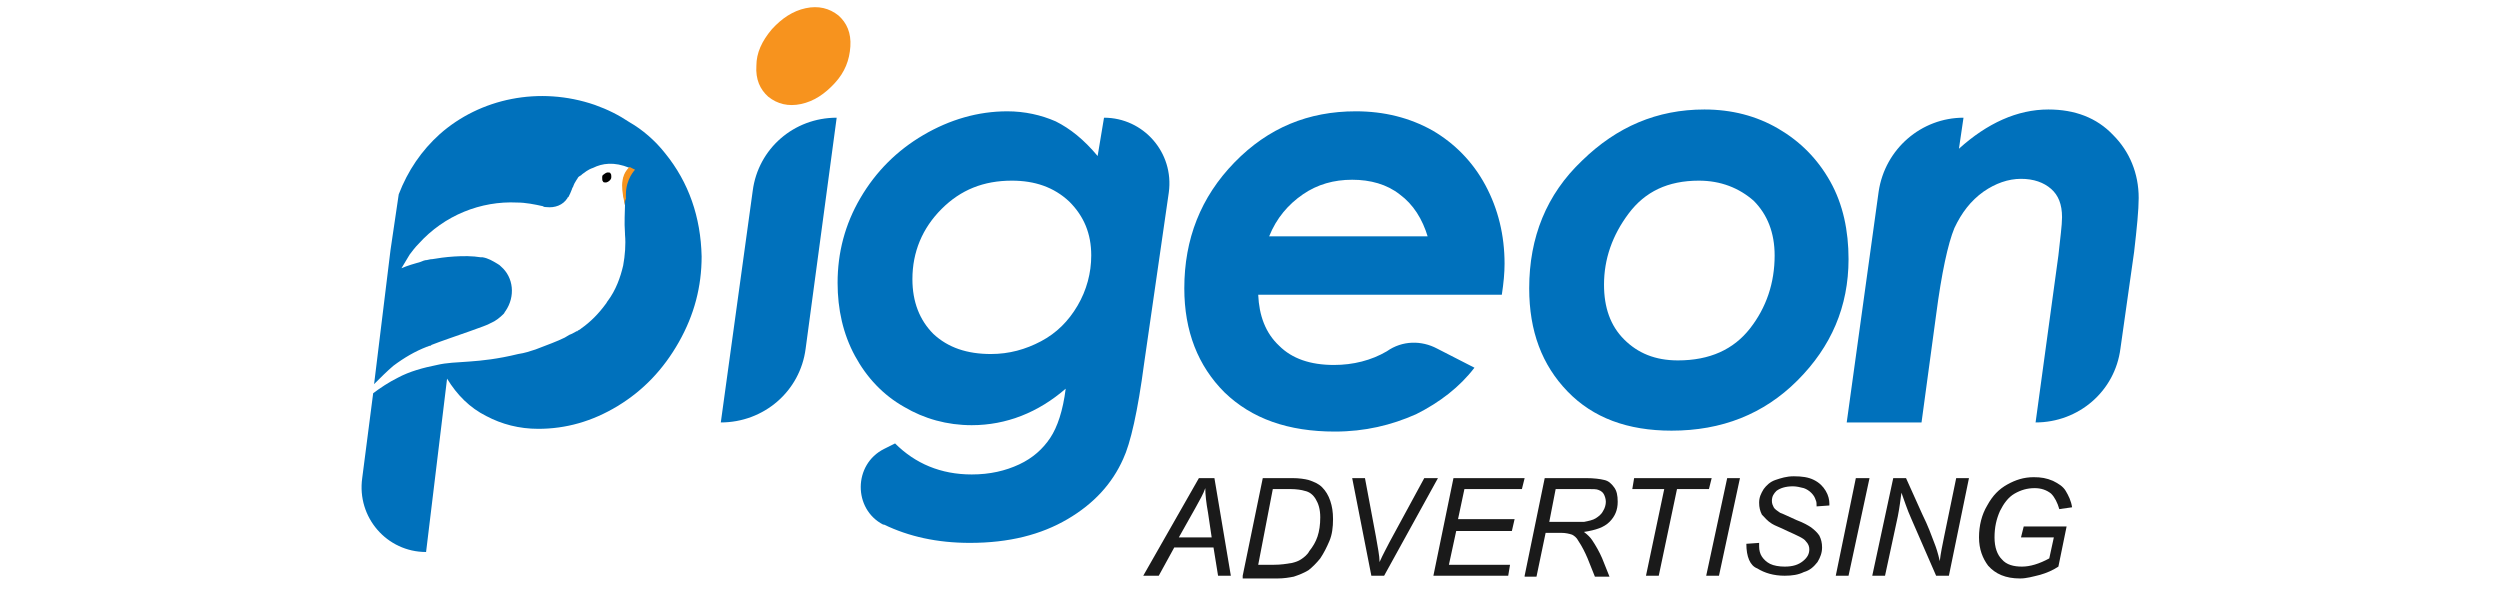
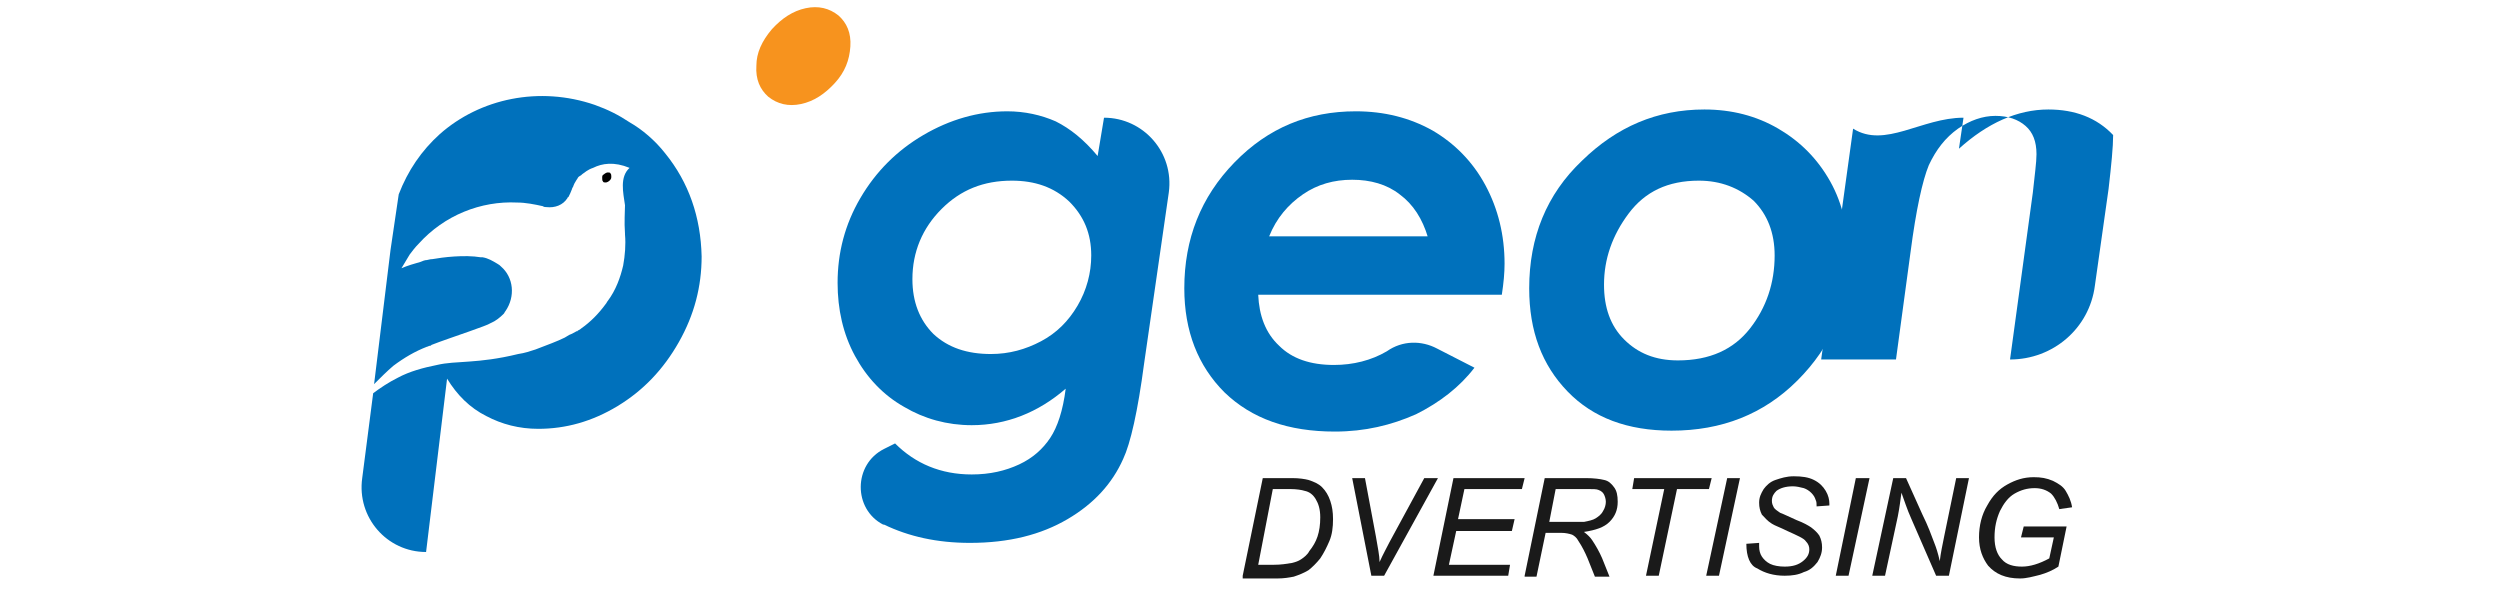
<svg xmlns="http://www.w3.org/2000/svg" version="1.1" id="Layer_1" x="0px" y="0px" viewBox="0 0 274 65" style="enable-background:new 0 0 274 65;" xml:space="preserve">
  <style type="text/css">
	.st0{fill:#0071BC;}
	.st1{fill:#F7931E;}
	.st2{fill:#1A1A1A;}
</style>
  <g>
-     <path class="st0" d="M91.7,12.9L91.7,12.9l-3.4,25.3c-0.6,4.7-4.6,8.1-9.3,8.1l3.5-25.4C83.1,16.3,87,12.9,91.7,12.9" />
    <path class="st0" d="M121,12.9L121,12.9c4.3,0,7.7,3.8,7.1,8.2l-2.7,18.7c-0.7,5.3-1.5,8.8-2.3,10.5c-1.2,2.7-3.2,4.9-6.1,6.6   c-2.9,1.7-6.4,2.6-10.7,2.6c-3.6,0-6.7-0.7-9.4-2c0,0-0.1,0-0.1,0c-3.3-1.7-3.3-6.6,0.1-8.3l1.2-0.6c2.2,2.2,5,3.4,8.4,3.4   c2,0,3.7-0.4,5.2-1.1c1.5-0.7,2.6-1.7,3.4-2.9c0.8-1.2,1.4-3,1.7-5.4c-3,2.6-6.5,4-10.3,4c-2.7,0-5.2-0.7-7.4-2   c-2.3-1.3-4.1-3.2-5.4-5.6c-1.3-2.4-1.9-5.1-1.9-8c0-3.3,0.8-6.4,2.5-9.3c1.7-2.9,4-5.2,6.9-6.9c2.9-1.7,6-2.6,9.2-2.6   c1.9,0,3.7,0.4,5.3,1.1c1.6,0.8,3.1,2,4.6,3.8L121,12.9z M110.9,19.8c-3.1,0-5.6,1-7.7,3.1c-2.1,2.1-3.2,4.7-3.2,7.7   c0,2.5,0.8,4.5,2.3,6c1.6,1.5,3.7,2.2,6.3,2.2c2,0,3.8-0.5,5.5-1.4c1.7-0.9,3-2.2,4-3.9c1-1.7,1.5-3.6,1.5-5.5   c0-2.4-0.8-4.3-2.4-5.9C115.5,20.5,113.4,19.8,110.9,19.8" />
    <path class="st0" d="M157.5,38.2l4.1,2.1c-1.6,2.1-3.8,3.8-6.4,5.1c-2.7,1.2-5.6,1.9-8.9,1.9c-5.1,0-9.1-1.4-12.1-4.3   c-2.9-2.9-4.4-6.7-4.4-11.4c0-5.4,1.8-10,5.5-13.8c3.7-3.8,8.1-5.6,13.3-5.6c3.1,0,5.9,0.7,8.4,2.1c2.4,1.4,4.4,3.4,5.8,6   c1.4,2.6,2.1,5.5,2.1,8.6c0,1-0.1,2.1-0.3,3.4h-26.7c0.1,2.3,0.8,4.2,2.3,5.6c1.4,1.4,3.4,2.1,6,2.1c2.1,0,4.1-0.5,5.8-1.5   C153.7,37.3,155.8,37.3,157.5,38.2 M156.5,26c-0.6-2-1.6-3.6-3.1-4.7c-1.4-1.1-3.2-1.6-5.2-1.6c-2,0-3.8,0.5-5.4,1.6   c-1.6,1.1-2.9,2.6-3.7,4.6H156.5z" />
    <path class="st0" d="M186.8,12c3,0,5.7,0.7,8.1,2.1c2.4,1.4,4.3,3.3,5.7,5.8c1.4,2.5,2,5.4,2,8.5c0,5.2-1.9,9.6-5.6,13.3   c-3.7,3.7-8.3,5.5-13.8,5.5c-4.8,0-8.6-1.4-11.4-4.3c-2.8-2.9-4.2-6.6-4.2-11.3c0-5.6,1.9-10.3,5.8-14   C177.2,13.9,181.6,12,186.8,12 M186.2,19.8c-3.4,0-5.9,1.2-7.7,3.6c-1.8,2.4-2.7,5-2.7,7.8c0,2.5,0.7,4.5,2.2,6   c1.5,1.5,3.4,2.3,5.9,2.3c3.5,0,6.1-1.2,7.9-3.5c1.8-2.3,2.7-5,2.7-8c0-2.5-0.8-4.5-2.3-6C190.6,20.6,188.6,19.8,186.2,19.8" />
-     <path class="st0" d="M215.2,12.9L215.2,12.9l-0.5,3.4c3.1-2.8,6.4-4.3,9.8-4.3c2.9,0,5.3,0.9,7.1,2.8c1.8,1.8,2.8,4.2,2.8,6.9   c0,1.3-0.2,3.3-0.5,5.9l-1.5,10.6c-0.6,4.7-4.6,8.1-9.3,8.1l2.5-18.3c0.2-1.9,0.4-3.3,0.4-4.2c0-1.4-0.4-2.4-1.2-3.1   c-0.8-0.7-1.9-1.1-3.3-1.1c-1.4,0-2.8,0.5-4.1,1.4c-1.4,1-2.4,2.3-3.2,4c-0.7,1.7-1.4,4.9-2,9.5l-1.6,11.8h-8.2l3.5-25.3   C206.6,16.3,210.6,12.9,215.2,12.9" />
+     <path class="st0" d="M215.2,12.9L215.2,12.9l-0.5,3.4c3.1-2.8,6.4-4.3,9.8-4.3c2.9,0,5.3,0.9,7.1,2.8c0,1.3-0.2,3.3-0.5,5.9l-1.5,10.6c-0.6,4.7-4.6,8.1-9.3,8.1l2.5-18.3c0.2-1.9,0.4-3.3,0.4-4.2c0-1.4-0.4-2.4-1.2-3.1   c-0.8-0.7-1.9-1.1-3.3-1.1c-1.4,0-2.8,0.5-4.1,1.4c-1.4,1-2.4,2.3-3.2,4c-0.7,1.7-1.4,4.9-2,9.5l-1.6,11.8h-8.2l3.5-25.3   C206.6,16.3,210.6,12.9,215.2,12.9" />
    <path class="st1" d="M84.6,3.2c1.1-1.2,2.3-2,3.7-2.3c1.4-0.3,2.6,0,3.6,0.8c0.9,0.8,1.4,1.9,1.3,3.4c-0.1,1.5-0.6,2.8-1.7,4   c-1.1,1.2-2.3,2-3.7,2.3c-1.4,0.3-2.6,0-3.6-0.8c-0.9-0.8-1.4-1.9-1.3-3.4C82.9,5.8,83.5,4.5,84.6,3.2" />
    <path class="st0" d="M72.9,16.8c-1.1-1.4-2.5-2.6-3.9-3.4c-1.2-0.8-2.4-1.4-3.8-1.9c-6.1-2.1-12.6-0.7-17,3.2c-2,1.8-3.5,4-4.5,6.6   l-0.9,6.1L41,42.1c0.7-0.7,1.4-1.4,2.1-2c1.2-0.9,2.4-1.6,3.7-2.1c0,0,0,0,0,0c0.1,0,0.2-0.1,0.3-0.1c0.1,0,0.1,0,0.2-0.1   c1-0.4,2.8-1,4.2-1.5c1.1-0.4,2-0.7,2.3-0.9c0.5-0.2,1-0.6,1.4-1c0.1-0.1,0.1-0.2,0.2-0.3c1.1-1.6,0.9-3.7-0.5-4.9   c-0.1-0.1-0.2-0.2-0.4-0.3c-0.5-0.3-1-0.6-1.6-0.7c-0.1,0-0.1,0-0.2,0c-1.8-0.3-4.2,0-5.3,0.2c-0.3,0-0.5,0.1-0.6,0.1c0,0,0,0,0,0   c-0.2,0-0.5,0.1-0.7,0.2c-0.7,0.2-1.4,0.4-2.1,0.7c0.3-0.5,0.6-1,0.9-1.5c0.3-0.4,0.6-0.8,1-1.2c2.8-3.1,6.8-4.7,10.8-4.5l0,0   c0.9,0,1.9,0.2,2.8,0.4c0,0,0,0,0,0c0.1,0.1,0.3,0.1,0.4,0.1c0,0,0,0,0,0c0,0,0,0,0,0c0.9,0.1,1.8-0.2,2.3-1c0,0,0-0.1,0.1-0.1   c0.1-0.2,0.3-0.6,0.4-0.9c0-0.1,0.1-0.2,0.1-0.2c0.1-0.3,0.2-0.5,0.4-0.8c0.1-0.1,0.1-0.2,0.2-0.3c0,0,0.1-0.1,0.3-0.2   c0,0,0,0,0.1-0.1c0.3-0.2,0.6-0.5,1.2-0.7c1-0.5,2.3-0.7,4,0c-1.1,1-0.7,2.7-0.5,4.1c0,0,0,0,0,0c0,0.7-0.1,1.8,0,3.1   c0,0,0,0,0,0.1c0.1,1.1,0,2.3-0.2,3.4c-0.3,1.3-0.8,2.7-1.7,3.9c-0.1,0.1-0.1,0.2-0.2,0.3c-0.8,1.1-1.7,2-2.7,2.7   c0,0-0.1,0.1-0.3,0.2c0,0-0.1,0-0.1,0.1c0,0-0.1,0-0.1,0c-0.2,0.1-0.5,0.3-0.8,0.4c-0.2,0.1-0.3,0.2-0.5,0.3c0,0,0,0,0,0   c-0.8,0.4-1.9,0.8-3.2,1.3c-0.6,0.2-1.2,0.4-1.9,0.5c-4.5,1.1-6.8,0.7-8.9,1.2c-1.5,0.3-3,0.7-4.3,1.4c-1,0.5-1.9,1.1-2.7,1.7   l-1.2,9.3c-0.6,4.3,2.7,8.1,7,8.1l2.3-19c1.1,1.8,2.5,3.2,4.3,4.1c1.7,0.9,3.6,1.4,5.7,1.4c3,0,5.9-0.8,8.7-2.5c2.8-1.7,5-4,6.7-7   c1.7-3,2.5-6.1,2.5-9.4C76.8,23.8,75.5,20,72.9,16.8" />
-     <path class="st1" d="M68.5,22.5C68.5,22.5,68.5,22.5,68.5,22.5c0-0.3,0-0.6,0.1-0.7c0,0,0-0.1,0-0.1c0-0.1,0-0.1,0-0.2   c0-0.1,0-0.1,0-0.2c0-1.7,1-2.7,1-2.7c-0.2-0.1-0.4-0.2-0.6-0.3C67.8,19.4,68.2,21.1,68.5,22.5" />
    <path d="M66.2,19.1c0.1-0.1,0.3-0.2,0.4-0.2c0.1,0,0.3,0,0.3,0.1c0.1,0.1,0.1,0.2,0.1,0.4s-0.1,0.3-0.2,0.4   c-0.1,0.1-0.3,0.2-0.4,0.2c-0.1,0-0.3,0-0.3-0.1c-0.1-0.1-0.1-0.2-0.1-0.4C66,19.3,66,19.2,66.2,19.1" />
-     <path class="st2" d="M125.3,63.1l6.1-10.7h1.7l1.8,10.7h-1.4l-0.5-3.1h-4.3l-1.7,3.1H125.3z M129.2,58.9h3.6l-0.4-2.7   c-0.2-1.1-0.3-2-0.3-2.7c-0.2,0.6-0.6,1.3-1.1,2.2L129.2,58.9z" />
    <path class="st2" d="M136.2,63.1l2.2-10.7h3.2c0.8,0,1.4,0.1,1.8,0.2c0.6,0.2,1.1,0.4,1.5,0.8c0.4,0.4,0.7,0.9,0.9,1.5   c0.2,0.6,0.3,1.2,0.3,2c0,0.9-0.1,1.7-0.4,2.4c-0.3,0.7-0.6,1.3-1,1.9c-0.4,0.5-0.9,1-1.3,1.3c-0.5,0.3-1,0.5-1.6,0.7   c-0.5,0.1-1.1,0.2-1.8,0.2H136.2z M137.9,61.9h1.7c0.8,0,1.4-0.1,2-0.2c0.4-0.1,0.7-0.2,1-0.4c0.3-0.2,0.7-0.5,0.9-0.9   c0.4-0.5,0.7-1,0.9-1.6c0.2-0.6,0.3-1.3,0.3-2.1c0-0.9-0.2-1.5-0.5-2c-0.3-0.5-0.7-0.8-1.2-0.9c-0.3-0.1-0.9-0.2-1.6-0.2h-1.9   L137.9,61.9z" />
    <path class="st2" d="M150.3,63.1l-2.1-10.7h1.4l1.2,6.4c0.2,1.2,0.4,2.1,0.4,2.8c0.4-0.9,0.8-1.6,1.1-2.2l3.8-7h1.5l-5.9,10.7   H150.3z" />
    <polygon class="st2" points="157.1,63.1 159.3,52.4 167.1,52.4 166.8,53.6 160.5,53.6 159.8,56.9 166,56.9 165.7,58.2 159.6,58.2    158.8,61.9 165.5,61.9 165.3,63.1  " />
    <path class="st2" d="M167.1,63.1l2.2-10.7h4.5c0.9,0,1.6,0.1,2,0.2c0.5,0.1,0.8,0.4,1.1,0.8c0.3,0.4,0.4,0.9,0.4,1.6   c0,0.9-0.3,1.6-0.9,2.2c-0.6,0.6-1.5,0.9-2.8,1.1c0.4,0.3,0.7,0.6,0.9,0.9c0.4,0.6,0.8,1.3,1.1,2l0.8,2h-1.6l-0.8-2   c-0.3-0.7-0.6-1.3-1-1.9c-0.2-0.4-0.5-0.6-0.7-0.7c-0.3-0.1-0.7-0.2-1.2-0.2h-1.7l-1,4.8H167.1z M169.8,57.2h2c0.9,0,1.5,0,1.8,0   c0.5-0.1,1-0.2,1.3-0.4c0.3-0.2,0.6-0.4,0.8-0.8c0.2-0.3,0.3-0.7,0.3-1c0-0.3-0.1-0.6-0.2-0.8c-0.1-0.2-0.3-0.4-0.6-0.5   c-0.2-0.1-0.6-0.1-1.2-0.1h-3.5L169.8,57.2z" />
    <polygon class="st2" points="180.4,63.1 182.4,53.6 178.9,53.6 179.1,52.4 187.6,52.4 187.3,53.6 183.8,53.6 181.8,63.1  " />
    <polygon class="st2" points="187,63.1 189.3,52.4 190.7,52.4 188.4,63.1  " />
    <path class="st2" d="M191.4,59.6l1.4-0.1l0,0.4c0,0.4,0.1,0.8,0.3,1.1c0.2,0.3,0.5,0.6,0.9,0.8c0.4,0.2,1,0.3,1.6,0.3   c0.9,0,1.5-0.2,2-0.6c0.5-0.4,0.7-0.8,0.7-1.3c0-0.3-0.1-0.6-0.4-0.9c-0.2-0.3-0.9-0.6-2-1.1c-0.8-0.4-1.4-0.6-1.7-0.8   c-0.5-0.3-0.8-0.7-1.1-1c-0.2-0.4-0.3-0.8-0.3-1.3c0-0.6,0.2-1,0.5-1.5c0.3-0.4,0.7-0.8,1.3-1c0.6-0.2,1.2-0.4,2-0.4   c0.9,0,1.6,0.1,2.2,0.4c0.6,0.3,1,0.7,1.3,1.2c0.3,0.5,0.4,1,0.4,1.4c0,0,0,0.1,0,0.2l-1.4,0.1c0-0.3,0-0.5-0.1-0.7   c-0.1-0.3-0.2-0.5-0.5-0.8c-0.2-0.2-0.5-0.4-0.8-0.5c-0.4-0.1-0.8-0.2-1.2-0.2c-0.8,0-1.4,0.2-1.8,0.5c-0.3,0.3-0.5,0.6-0.5,1.1   c0,0.3,0.1,0.5,0.2,0.7c0.1,0.2,0.4,0.4,0.7,0.6c0.3,0.1,0.9,0.4,1.8,0.8c0.8,0.3,1.3,0.6,1.6,0.8c0.4,0.3,0.7,0.6,0.9,0.9   c0.2,0.4,0.3,0.8,0.3,1.3c0,0.6-0.2,1.1-0.5,1.6c-0.4,0.5-0.8,0.9-1.5,1.1c-0.6,0.3-1.3,0.4-2.1,0.4c-1.2,0-2.2-0.3-3-0.8   C191.8,62,191.4,61,191.4,59.6" />
    <polygon class="st2" points="201.2,63.1 203.4,52.4 204.9,52.4 202.6,63.1  " />
    <path class="st2" d="M205.2,63.1l2.3-10.7h1.4l1.8,4c0.6,1.2,1,2.3,1.3,3.1c0.2,0.5,0.4,1.1,0.6,2c0.1-0.9,0.3-1.8,0.5-2.8l1.3-6.3   h1.4l-2.2,10.7h-1.4l-2.7-6.2c-0.5-1.1-0.8-2.1-1.1-2.9c-0.1,0.7-0.2,1.6-0.4,2.6l-1.4,6.5H205.2z" />
    <path class="st2" d="M221.5,58.9l0.3-1.2h4.7l-0.9,4.4c-0.6,0.4-1.3,0.7-2,0.9c-0.8,0.2-1.5,0.4-2.2,0.4c-1.6,0-2.7-0.5-3.5-1.4   c-0.6-0.8-1-1.8-1-3.1c0-1.3,0.3-2.5,0.9-3.5c0.6-1.1,1.3-1.8,2.2-2.3c0.9-0.5,1.8-0.8,2.9-0.8c0.8,0,1.4,0.1,2.1,0.4   c0.6,0.3,1.1,0.6,1.4,1.1c0.3,0.5,0.6,1.1,0.7,1.8l-1.4,0.2c-0.2-0.7-0.5-1.3-0.9-1.7c-0.5-0.4-1.1-0.6-1.8-0.6   c-0.8,0-1.5,0.2-2.2,0.6c-0.7,0.4-1.2,1.1-1.6,1.9c-0.4,0.9-0.6,1.8-0.6,2.9c0,1.1,0.3,1.9,0.8,2.4c0.5,0.6,1.3,0.8,2.2,0.8   c0.9,0,1.9-0.3,3-0.9l0.5-2.3H221.5z" />
  </g>
</svg>